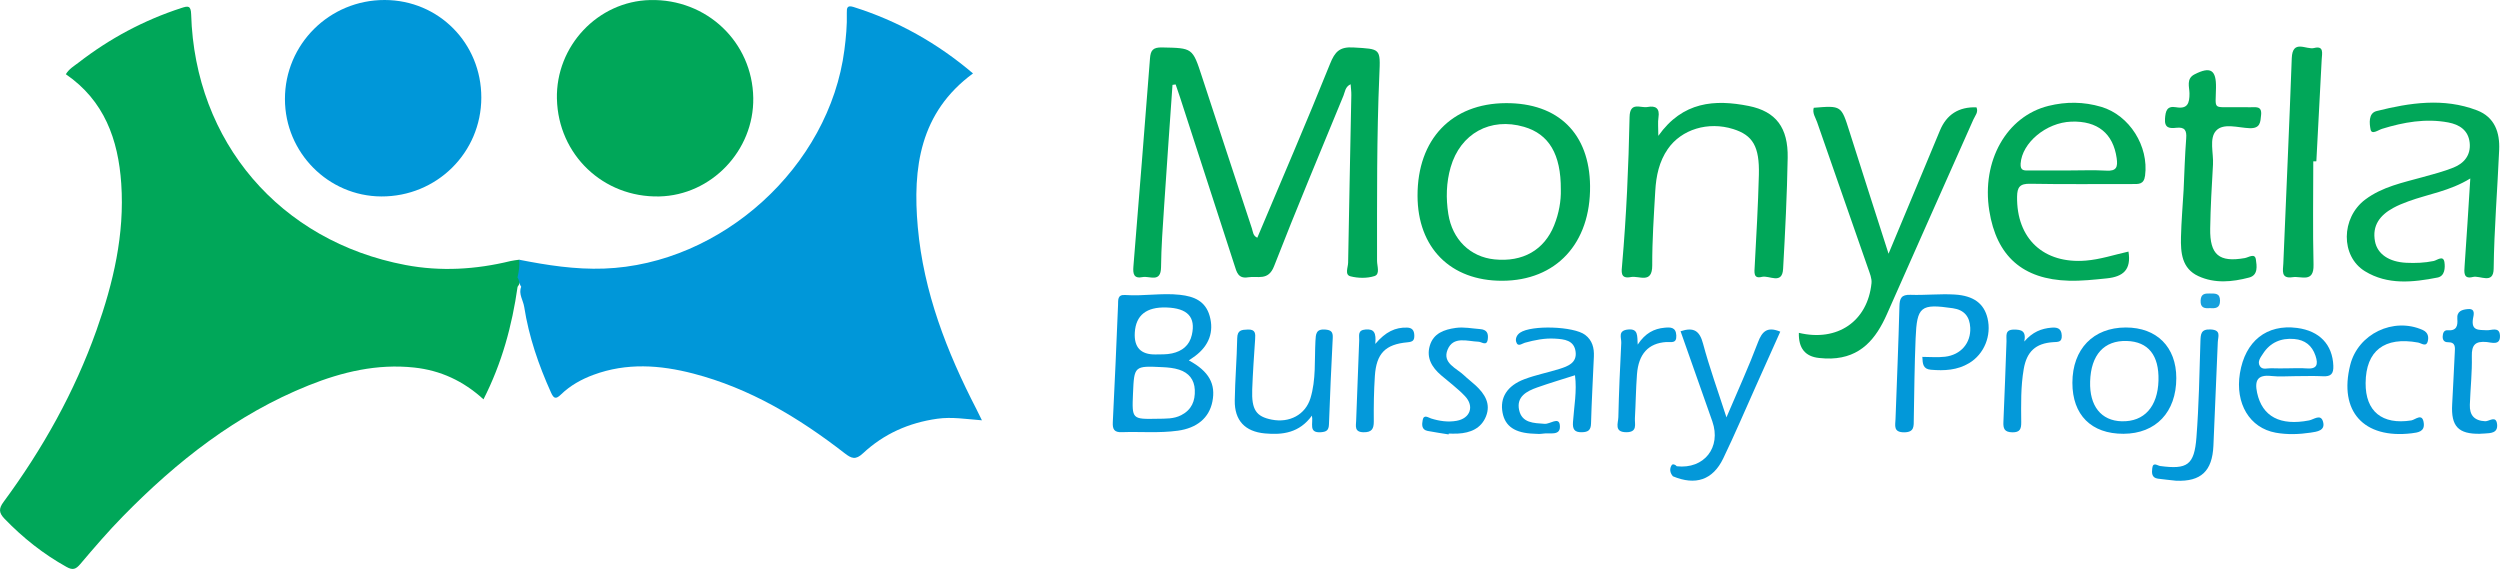
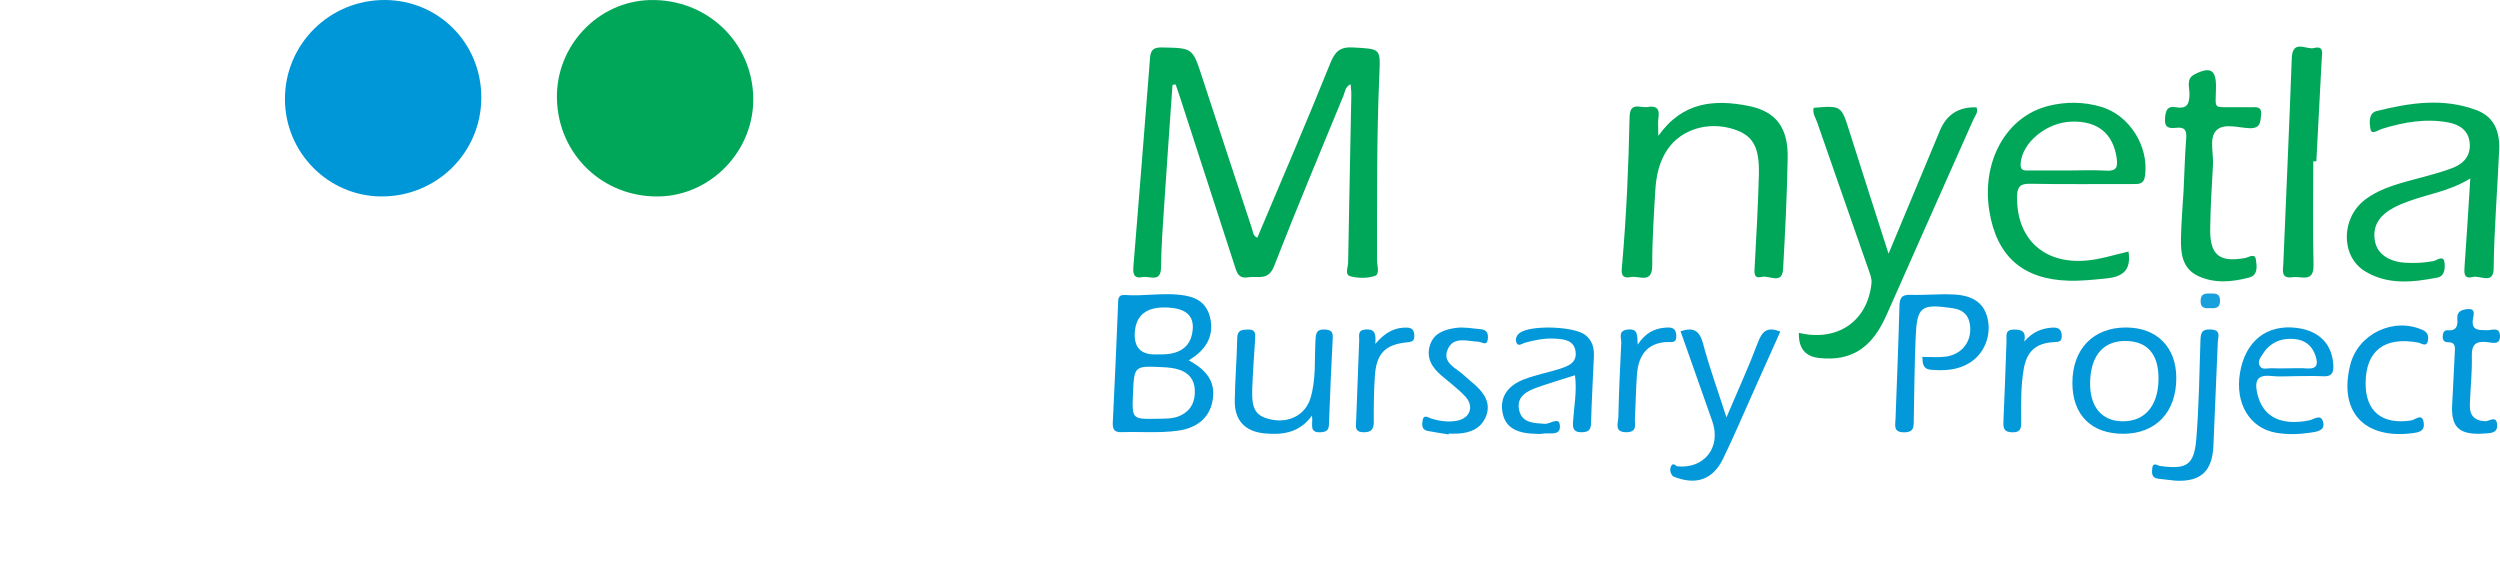
<svg xmlns="http://www.w3.org/2000/svg" id="Layer_2" data-name="Layer 2" viewBox="0 0 1108.21 252.21">
  <defs>
    <style>
      .cls-1 {
        fill: #0499da;
      }

      .cls-1, .cls-2, .cls-3, .cls-4, .cls-5, .cls-6, .cls-7, .cls-8, .cls-9 {
        stroke-width: 0px;
      }

      .cls-2 {
        fill: #0399da;
      }

      .cls-3 {
        fill: #01a759;
      }

      .cls-4 {
        fill: #0097d9;
      }

      .cls-5 {
        fill: #00a759;
      }

      .cls-6 {
        fill: #0398d9;
      }

      .cls-7 {
        fill: #0499d9;
      }

      .cls-8 {
        fill: #0298d9;
      }

      .cls-9 {
        fill: #17a0dc;
      }
    </style>
  </defs>
  <g id="Layer_1-2" data-name="Layer 1">
    <g>
-       <path class="cls-5" d="m229.44,127.11c-2.45,17.22-6.93,33.81-15.12,49.91-8.89-8.13-19.02-12.85-30.77-14.1-16.36-1.74-31.78,1.92-46.76,7.92-31.98,12.82-58.39,33.65-82.24,57.98-6.64,6.77-12.83,13.99-18.96,21.22-1.97,2.32-3.32,2.82-6.1,1.27-10.28-5.72-19.34-12.91-27.49-21.37-2.54-2.64-2.62-4.48-.4-7.47,17.28-23.43,31.41-48.61,41.18-76.1,7.46-20.99,12.5-42.46,10.97-64.98-1.34-19.59-7.52-36.79-24.56-48.49,1.45-2.41,3.66-3.63,5.59-5.12,13.81-10.7,28.98-18.82,45.61-24.23,2.9-.94,4.23-1.22,4.35,2.81,1.66,56.54,39.35,100.58,95.02,111.11,15.61,2.95,31.15,2.01,46.56-1.75,1.27-.31,2.59-.4,3.89-.6,2.31,2.52,1.02,5.32.62,8.06-.17,1.4-.43,2.78-1.36,3.92Z" />
-       <path class="cls-4" d="m229.4,122.96c.65-2.57.95-5.17.78-7.82,12.4,2.44,24.8,4.38,37.57,3.92,52.12-1.87,99.89-45.2,106.56-96.92.7-5.46,1.23-10.92,1.07-16.42-.06-2.24.18-3.5,2.95-2.63,19.63,6.17,37.18,16.01,52.99,29.46-23.61,17.34-26.81,41.9-24.48,68.1,2.56,28.79,12.84,55.24,25.98,80.7.75,1.45,1.45,2.92,2.45,4.97-6.94-.52-13.28-1.61-19.77-.7-12.62,1.77-23.71,6.7-32.95,15.32-3.29,3.07-5.09,2.33-8.14-.03-20.27-15.73-42-28.8-67.11-35.32-14.75-3.83-29.55-4.86-44.21.56-5.36,1.98-10.32,4.75-14.43,8.73-2.26,2.2-3.17,1.87-4.41-.88-5.5-12.19-9.82-24.75-11.88-37.97-.46-2.96-2.61-5.71-1.33-8.91-.91-1.23-.77-2.89-1.65-4.13Z" />
      <path class="cls-4" d="m170.52,0c23.97.05,42.89,19.18,42.84,43.31-.05,24.38-19.81,43.89-44.35,43.77-23.51-.11-42.67-19.46-42.7-43.13C126.27,19.61,146.05-.05,170.52,0Z" />
      <path class="cls-5" d="m246.87,43.83C246.33,20.39,265.03.57,288.19.02c25.1-.59,45.34,18.63,45.72,43.42.35,23.3-18.58,43.12-41.67,43.64-24.82.55-44.8-18.5-45.36-43.25Z" />
    </g>
    <g>
      <path class="cls-5" d="m519.75,37.63c-1.25,17.95-2.54,35.9-3.72,53.85-.59,8.98-1.27,17.98-1.36,26.98-.08,7.09-5.11,3.74-8.18,4.37-3.93.81-4.34-1.48-4.07-4.73,2.52-30.74,4.97-61.48,7.35-92.23.27-3.54,1.31-4.92,5.3-4.84,13.61.28,13.54.1,17.75,13,7.32,22.44,14.75,44.85,22.14,67.28.48,1.46.43,3.2,2.38,4.07,10.81-25.67,21.86-51.23,32.24-77.07,2.19-5.46,4.29-7.64,10.4-7.27,12.07.72,11.97.3,11.46,12.15-1.19,27.46-1.01,54.94-1.02,82.42,0,2.34,1.43,5.95-1.15,6.77-3.27,1.04-7.28.97-10.64.1-2.64-.68-1.07-3.95-1.03-6.02.42-24.77.95-49.54,1.42-74.31.03-1.51-.19-3.03-.31-4.81-2.44,1.14-2.47,3.34-3.18,5.07-10.34,25.17-20.9,50.26-30.77,75.62-2.58,6.63-7.26,4.19-11.49,4.89-4.45.74-5.08-2.35-6.07-5.42-8.02-24.82-16.09-49.62-24.14-74.43-.61-1.89-1.28-3.76-1.92-5.64-.45.06-.9.13-1.36.19Z" />
      <path class="cls-5" d="m797.39,147.54c17.1,4.1,30.5-5.11,32.22-22.02.21-2.09-.76-4.37-1.49-6.46-7.52-21.65-15.13-43.27-22.63-64.92-.7-2.04-2.18-3.97-1.49-6.36,12.26-1.02,12.19-.99,15.8,10.41,5.62,17.78,11.35,35.52,17.36,54.28,5.65-13.53,10.97-26.28,16.29-39.03,2.16-5.19,4.33-10.37,6.48-15.56q4.44-10.71,16.2-10.3c.96,2.11-.61,3.71-1.35,5.37-12.75,28.77-25.63,57.47-38.32,86.26-4.85,11.01-11.64,19.27-24.76,19.71-1.79.06-3.59-.06-5.37-.24q-9.2-.96-8.93-11.13Z" />
      <path class="cls-5" d="m735.12,60.21c10.78-15.25,25.04-16.22,40.04-13.24,12.15,2.42,17.52,9.67,17.29,22.96-.28,16.43-1.11,32.86-2.03,49.27-.4,7.16-6.19,2.71-9.4,3.53-3.86.99-3.33-2.04-3.19-4.68.73-13.49,1.5-26.98,1.85-40.49.33-12.64-2.69-17.62-11.36-20.35-11.12-3.49-22.96.1-29.01,8.84-3.85,5.56-5.17,11.95-5.55,18.52-.64,11.01-1.39,22.04-1.35,33.06.03,8.43-5.89,4.46-9.45,5.18-4.86.98-4.16-2.52-3.9-5.45,1.9-21.77,2.86-43.6,3.3-65.44.14-7.08,4.88-3.91,7.96-4.49,3.58-.68,5.5.53,4.85,4.64-.34,2.17-.06,4.44-.06,8.13Z" />
      <path class="cls-3" d="m1095.04,79.11c-9.16,5.63-18.61,6.9-27.39,10.12-2.32.85-4.64,1.77-6.8,2.96-5.8,3.19-9.4,7.73-8.05,14.82,1.06,5.6,6.2,9.11,13.89,9.48,4.05.19,8.07.04,12.1-.79,1.54-.32,4.33-2.78,4.8.61.32,2.29.22,6.07-3.06,6.72-10.95,2.15-22.13,3.36-32.18-2.79-10.88-6.66-10.64-23.69.1-31.77,7.58-5.7,16.73-7.52,25.61-9.99,4.54-1.26,9.15-2.44,13.51-4.19,4.76-1.91,7.76-5.54,7.2-11-.58-5.58-4.57-8.09-9.54-9.02-9.99-1.86-19.7-.12-29.28,2.83-1.72.53-4.64,2.8-5.12.29-.48-2.5-1.08-7.22,2.67-8.16,14.74-3.69,29.7-5.98,44.49-.33,7.89,3.01,10.19,9.83,9.85,17.55-.76,17.55-2.22,35.06-2.44,52.64-.09,7.16-6.03,2.88-9.22,3.69-4.2,1.07-3.88-1.96-3.66-4.93.91-12.51,1.65-25.04,2.52-38.72Z" />
      <path class="cls-3" d="m967.96,84.2c.35-7.64.57-15.3,1.15-22.92.27-3.49-.65-5.04-4.34-4.64-2.82.31-5.37.31-5.06-4,.24-3.44.81-5.82,4.93-5.1,5.07.88,5.95-1.77,5.92-6.13-.02-2.85-1.54-6.52,2.24-8.45,7.13-3.65,9.67-1.99,9.51,6-.2,9.99-1.45,8.39,8.36,8.56,2.25.04,4.5-.04,6.75.02,2.33.07,5.32-.79,4.89,3.4-.33,3.21-.28,6.04-5.11,5.88-5.05-.17-11.59-2.44-14.85,1.12-3.15,3.44-1.07,9.9-1.37,15.03-.55,9.43-1.09,18.88-1.24,28.33-.19,11.72,4,15.09,15.35,13.1,1.68-.29,4.5-2.38,4.91.66.37,2.72,1.11,6.89-3,7.97-7.5,1.97-15.21,2.73-22.5-.63-7.38-3.4-7.87-10.42-7.71-17.32.17-6.97.77-13.93,1.17-20.89Z" />
      <path class="cls-3" d="m1025.44,71.52c0,15.28-.26,30.58.11,45.85.2,8.2-5.49,4.92-9.24,5.5-5.4.84-4.27-3.09-4.15-6.05,1.25-30.33,2.64-60.66,3.74-91,.31-8.59,6.45-3.66,9.87-4.53,4.53-1.16,3.54,2.42,3.4,5.08-.82,15.04-1.59,30.09-2.37,45.13-.45,0-.9,0-1.36.01Z" />
      <path class="cls-8" d="m852.12,158.2c3.42,0,6.79.32,10.09-.07,7.05-.83,11.5-6.13,11.17-12.87-.24-4.94-2.68-7.9-7.73-8.63-14.25-2.06-15.91-.87-16.49,13.41-.49,11.92-.6,23.85-.81,35.78-.05,3.01.37,5.8-4.25,5.82-4.92.02-3.95-3.04-3.85-5.89.6-16.64,1.31-33.28,1.73-49.92.09-3.63.86-5.28,4.91-5.14,6.51.23,13.06-.51,19.55-.13,8.54.5,13.07,4.09,14.6,10.52,1.84,7.72-1.48,15.88-8.14,19.88-5.27,3.17-11.02,3.45-16.97,2.94-3.48-.3-3.66-2.55-3.79-5.69Z" />
      <path class="cls-8" d="m581.56,184.23c-5.56,7.67-12.96,8.63-20.87,7.9-8.79-.81-13.47-5.73-13.34-14.6.13-9.2.92-18.39,1.09-27.6.07-3.64,1.95-3.75,4.7-3.85,3.45-.12,3.41,1.81,3.24,4.3-.5,7.39-1.01,14.79-1.29,22.2-.33,9.06,1.72,12.08,8.68,13.44,7.8,1.53,14.88-2.14,17.14-9.51,2.52-8.25,1.76-16.92,2.21-25.41.16-2.93.21-5.33,4.29-5.02,2.6.2,3.51,1,3.38,3.63-.65,12.79-1.23,25.58-1.68,38.37-.09,2.63-1.07,3.35-3.61,3.52-5.66.38-3.23-3.99-3.95-7.38Z" />
      <path class="cls-8" d="m698.17,166.34c-5.74,1.84-11.31,3.48-16.78,5.42-4.64,1.64-9.24,4.07-8,9.95,1.24,5.85,6.47,5.82,11.35,6.17,2.33.17,6.24-3.22,6.7.48.65,5.2-4.59,3.32-7.56,3.87-1.3.24-2.69.07-4.04.02-8.25-.3-12.62-3.24-13.77-9.26-1.28-6.66,1.94-11.99,9.7-14.91,5.03-1.89,10.37-2.93,15.51-4.54,3.72-1.17,7.75-2.66,7.17-7.54-.62-5.22-5.02-5.65-9.21-5.89-4.56-.27-8.95.63-13.31,1.83-1.32.36-3.1,2.05-3.83-.4-.42-1.41.22-3.04,1.72-4.07,5.08-3.47,23.85-2.84,28.86.98,3.21,2.44,4.02,5.83,3.86,9.59-.42,9.89-.99,19.77-1.26,29.66-.08,3.01-1.28,3.83-4.04,3.9-3.4.1-4.18-1.43-3.96-4.53.48-6.87,1.81-13.72.89-20.71Z" />
-       <path class="cls-8" d="m964.64,213.1c-2.68-.3-5.38-.55-8.05-.91-2.86-.39-2.76-2.6-2.53-4.63.33-2.94,2.26-1.15,3.52-.98,12.04,1.6,15.12-.41,16.07-12.73,1.08-14.13,1.34-28.32,1.76-42.49.1-3.33.22-5.53,4.59-5.31,4.72.25,3.22,3.13,3.11,5.65-.66,15.29-1.27,30.58-1.94,45.87-.49,11.28-5.51,15.98-16.53,15.53Z" />
+       <path class="cls-8" d="m964.64,213.1c-2.68-.3-5.38-.55-8.05-.91-2.86-.39-2.76-2.6-2.53-4.63.33-2.94,2.26-1.15,3.52-.98,12.04,1.6,15.12-.41,16.07-12.73,1.08-14.13,1.34-28.32,1.76-42.49.1-3.33.22-5.53,4.59-5.31,4.72.25,3.22,3.13,3.11,5.65-.66,15.29-1.27,30.58-1.94,45.87-.49,11.28-5.51,15.98-16.53,15.53" />
      <path class="cls-6" d="m1048.64,169.78c-.1,12.61,7.34,18.61,20.24,16.59,1.78-.28,4.99-3.59,5.54,1.24.43,3.73-2.53,4.12-5.36,4.46-21.3,2.55-32.4-9.77-27.24-30.3,3.46-13.79,19.16-21.3,32.14-15.49,2.5,1.12,2.67,3.26,2.23,5-.69,2.7-2.82.84-4.31.56-14.9-2.71-23.13,3.62-23.24,17.92Z" />
      <path class="cls-2" d="m642.14,192.57c-3.09-.51-6.19-.95-9.27-1.54-2.86-.55-2.55-2.96-2.22-4.82.47-2.68,2.54-1.08,3.71-.71,3.72,1.17,7.51,1.71,11.31,1.04,6.06-1.07,7.98-6.44,3.74-10.93-3.23-3.41-7.08-6.23-10.65-9.31-4.01-3.46-6.55-7.66-4.96-13.05,1.62-5.52,6.32-7.16,11.48-7.89,3.62-.51,7.16.26,10.74.51,3.13.22,3.8,1.93,3.49,4.45-.41,3.34-2.68,1.21-4.09,1.16-5-.18-11.21-2.62-13.73,3.51-2.46,5.99,3.94,8.17,7.33,11.42,1.62,1.55,3.44,2.9,5.09,4.43,4.02,3.73,6.85,8.11,4.6,13.72-2.16,5.4-6.93,7.35-12.47,7.64-1.34.07-2.7.01-4.05.01-.02.12-.03.24-.05.35Z" />
      <path class="cls-6" d="m1099.38,192.29c-9.67.17-12.93-3.31-12.37-13.07.44-7.62.75-15.25,1.15-22.88.12-2.3.5-4.67-3.02-4.64-1.6.02-2.4-.89-2.34-2.57.05-1.53.61-2.87,2.23-2.73,3.95.33,4.52-2,4.26-5.02-.31-3.51,2.19-4.15,4.68-4.37,3.59-.32,2.51,2.75,2.26,4.27-.87,5.48,2.61,4.92,6.11,5.11,2.08.11,5.61-1.71,5.85,2.29.28,4.65-3.73,3.13-5.9,2.93-4.99-.45-6.69,1.21-6.57,6.33.17,7.16-.64,14.35-.88,21.53-.15,4.57,1.96,7.04,6.83,7.26,1.72.08,4.81-2.75,5.25,1.33.42,3.9-2.76,3.95-5.52,4.11-.67.04-1.35.07-2.02.1Z" />
      <path class="cls-1" d="m609.64,152.46c4.58-5.41,8.91-7.4,14.13-7.24,2.19.07,3.11,1.22,3.17,3.43.06,2.27-.67,2.88-3.06,3.09-9.8.89-13.75,4.96-14.42,14.88-.45,6.71-.54,13.46-.48,20.19.03,3.4-.99,4.87-4.59,4.8-4.1-.07-3.31-2.8-3.23-5.14.41-11.89.86-23.77,1.35-35.65.08-2.04-.86-4.5,2.9-4.77,3.75-.27,4.67,1.44,4.23,6.41Z" />
      <path class="cls-7" d="m897.35,151.38c3.69-4.28,7.61-5.75,12.01-6.13,2.45-.21,4.42.2,4.58,3.42.16,3.1-1.58,2.87-3.81,3.01-7.78.5-11.71,4.2-13.04,11.88-1.35,7.81-1.18,15.69-1.11,23.56.03,2.95-.48,4.6-4,4.52-3.45-.09-4.04-1.63-3.9-4.65.56-11.9.91-23.81,1.37-35.72.09-2.3-.86-5.15,3.27-5.17,3.33-.02,5.54.57,4.62,5.29Z" />
      <path class="cls-2" d="m725.98,152.74c3.36-5.11,7.27-7.05,11.9-7.47,2.51-.23,5.01-.36,5.2,3.4.2,3.84-2.34,2.81-4.46,2.95-7.89.51-12.28,5.24-12.97,14.28-.49,6.48-.55,12.99-.92,19.49-.15,2.62,1.26,6.16-3.71,6.2-5.66.04-3.69-4.04-3.63-6.66.25-10.98.72-21.96,1.29-32.92.12-2.22-1.71-5.51,3.04-5.95,4.51-.42,4.01,2.66,4.25,6.69Z" />
      <path class="cls-9" d="m979.68,136.58c-2.48.22-4.36-.1-4.18-3.43.16-2.9,1.85-3.1,4.05-3.05,2.26.05,4.54-.3,4.55,3.17.02,3.31-1.97,3.5-4.42,3.31Z" />
      <path class="cls-6" d="m779.25,151.82c-4.09,10.83-8.92,21.38-13.94,33.19-3.78-11.72-7.54-22.08-10.38-32.69-1.51-5.67-4.09-7.43-9.96-5.48,4.7,13.32,9.42,26.62,14.08,39.95,4.04,11.57-3.66,21.26-15.76,19.9-.65-.76-1.8-1.2-2.27-.47-1.05,1.63-.74,3.4.56,4.92h0c10.01,4.17,17.68,1.67,22.3-7.92,5.17-10.73,9.83-21.7,14.71-32.58,3.55-7.92,7.1-15.84,10.58-23.62-5.78-2.39-8.05-.15-9.92,4.8Z" />
-       <path class="cls-5" d="m667.53,45.72c-24.05.1-39.21,16-39.16,41.06.04,23.06,14.63,37.72,37.49,37.68,23.94-.04,39.26-16.55,38.99-42.02-.25-23.22-14.07-36.82-37.32-36.72Zm21.43,54.1c-4.45,11.06-13.93,16.43-26.49,15.16-10.68-1.08-18.67-8.72-20.46-20.14-1.08-6.91-.93-13.87,1.04-20.72,4.3-14.91,17.59-22.26,32.54-17.89,11.03,3.22,16.39,12.12,16.3,27.81.13,4.99-.82,10.52-2.94,15.78Z" />
      <path class="cls-3" d="m931.43,47.36c-7.73-2.3-15.59-2.35-23.34-.43-18.64,4.6-29.77,24.45-26.27,46.47,3.2,20.19,14.85,30.45,35.24,31.03,5.64.16,11.2-.46,16.81-1.03,7.31-.74,10.95-3.83,9.65-11.88-6.3,1.4-12.43,3.47-18.91,4-18.68,1.52-30.74-9.71-30.47-28.33.06-4.27,1.25-5.81,5.78-5.73,15.08.28,30.16.09,45.24.12,2.76,0,5.19.32,5.72-3.72,1.7-13.01-6.86-26.77-19.43-30.5Zm2.27,28.28c-5.58-.32-11.2-.08-16.8-.08-5.82,0-11.65.01-17.47,0-2.02,0-3.94.3-3.72-3.05.61-9.19,11.29-18.2,22.47-18.59,11.67-.41,18.54,5.28,20.1,16.14.57,3.99-.04,5.85-4.59,5.59Z" />
      <path class="cls-6" d="m527.01,159.75c1.37-.95,2.09-1.42,2.78-1.94,6.14-4.59,8.41-10.71,6.45-17.71-1.87-6.66-6.91-8.73-13.23-9.42-8.11-.89-16.16.68-24.23.09-3.57-.26-3.07,2.32-3.17,4.53-.74,17.27-1.42,34.55-2.32,51.81-.17,3.2.64,4.58,3.94,4.46,8.3-.29,16.62.49,24.9-.65,8.45-1.17,13.85-5.64,15.3-12.88,1.57-7.81-1.48-13.45-10.43-18.28Zm-23.97-12.39q.73-11.47,13.99-11.06c9.41.29,13.1,4.26,11.3,12.15-1.07,4.72-4.34,7.23-8.78,8.2-2.38.52-4.9.44-7.36.47q-9.77.13-9.15-9.76Zm20.61,36.66c-3.37,1.75-6.99,1.54-10.57,1.61-11.32.23-11.32.2-10.84-11.17.52-12.28.52-12.32,13.16-11.7,2.46.12,5,.36,7.32,1.12,4.22,1.37,6.73,4.37,6.92,8.98.2,4.89-1.4,8.78-5.99,11.16Z" />
      <path class="cls-6" d="m942.36,145.17c-14.44,0-23.68,9.55-23.7,24.5-.02,14.27,8.39,22.67,22.65,22.62,14.36-.05,23.41-9.6,23.41-24.7,0-13.77-8.63-22.42-22.36-22.42Zm-1.81,41.58c-9.16-.24-14.36-6.77-14.03-17.64.35-11.84,6.19-18.28,16.28-17.96,9.49.31,14.32,6.33,14.02,17.49-.31,11.65-6.35,18.37-16.27,18.1Z" />
      <path class="cls-6" d="m1006.82,166.67c3.56.4,7.19.07,10.79.07,4.05,0,8.11-.16,12.15.05,3.52.18,4.71-1.09,4.57-4.67-.37-9.34-6.06-15.44-16.08-16.75-13.45-1.76-23.01,5.82-25.33,20.09-2.18,13.38,4.28,24.25,15.88,26.35,5.11.92,10.33.74,15.47-.03,2.82-.43,6.7-.85,5.46-4.97-1.04-3.45-4.09-.84-6.12-.45-12.85,2.51-20.8-1.72-23.07-12.24-1.17-5.43.16-8.13,6.28-7.45Zm-3.68-9.88c3.22-5.01,8.06-7.03,13.88-6.52,4.67.41,7.86,2.81,9.41,7.44,1.34,4.02.56,6-4.09,5.6-2.68-.23-5.4-.04-8.1-.04-2.47,0-4.96.1-7.42-.03-1.71-.09-3.89.85-5.02-.9-1.3-2.02.3-3.94,1.34-5.55Z" />
    </g>
  </g>
</svg>